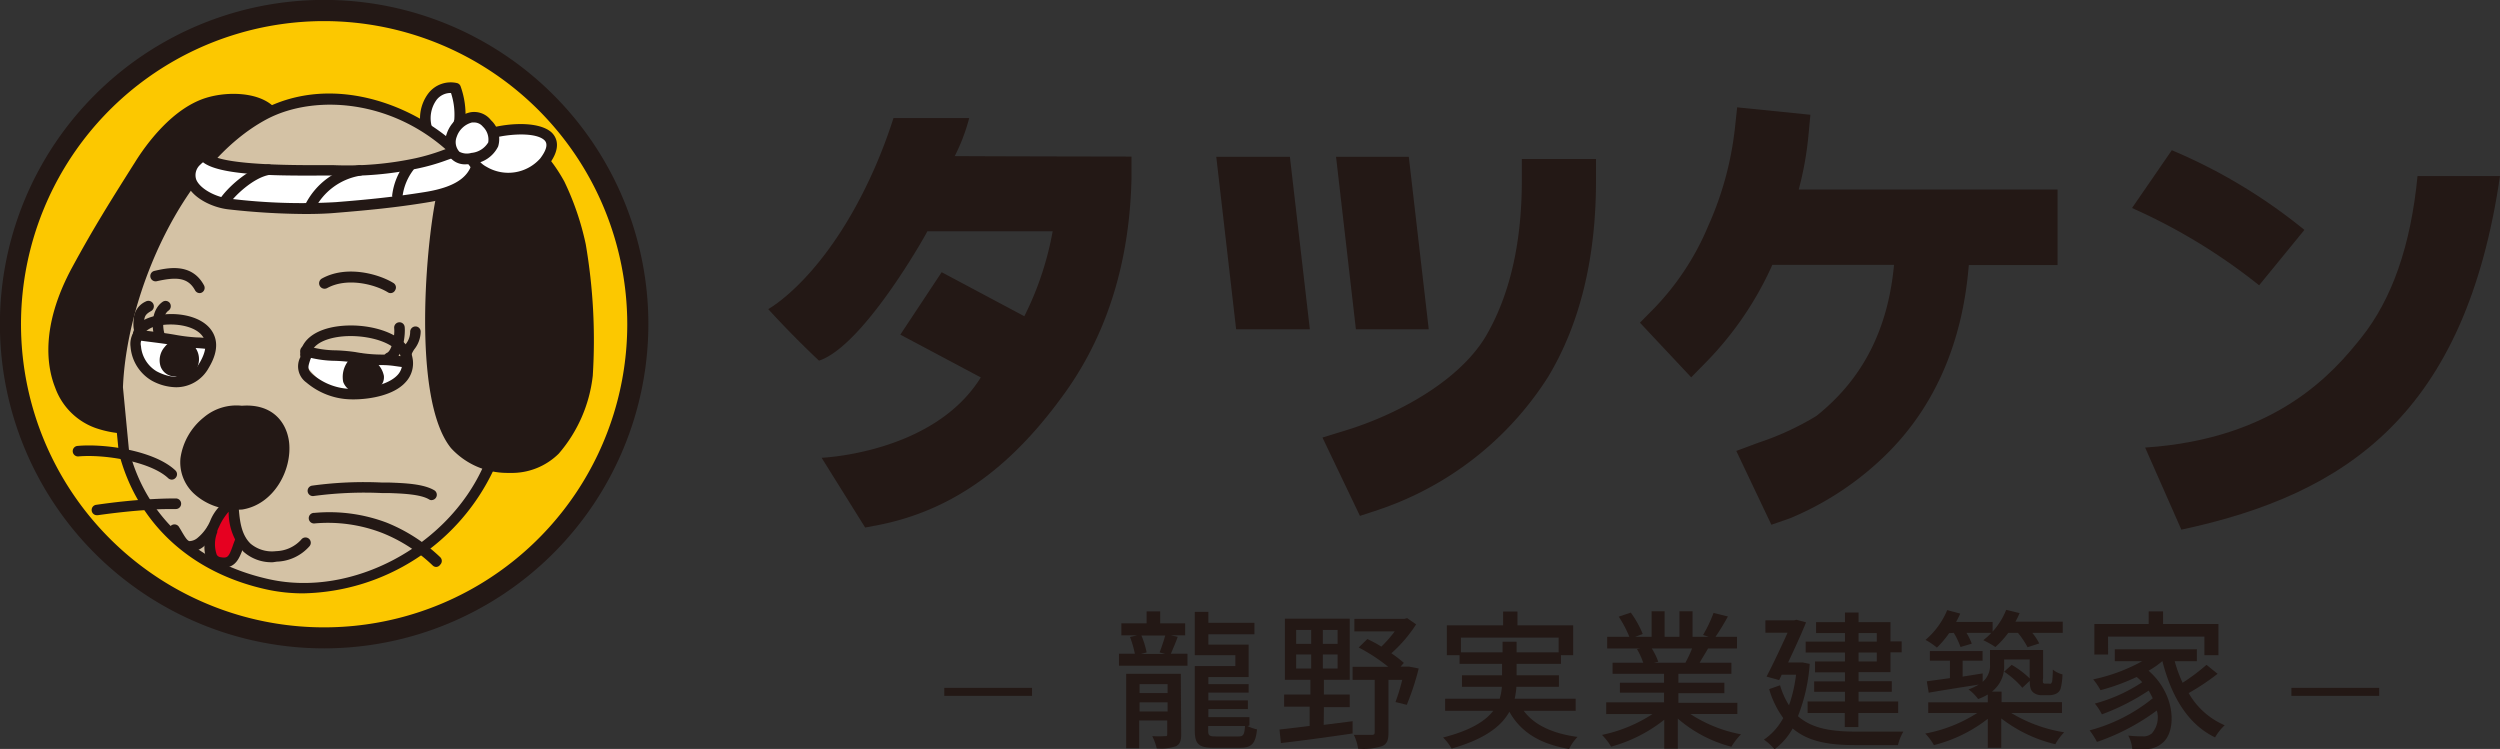
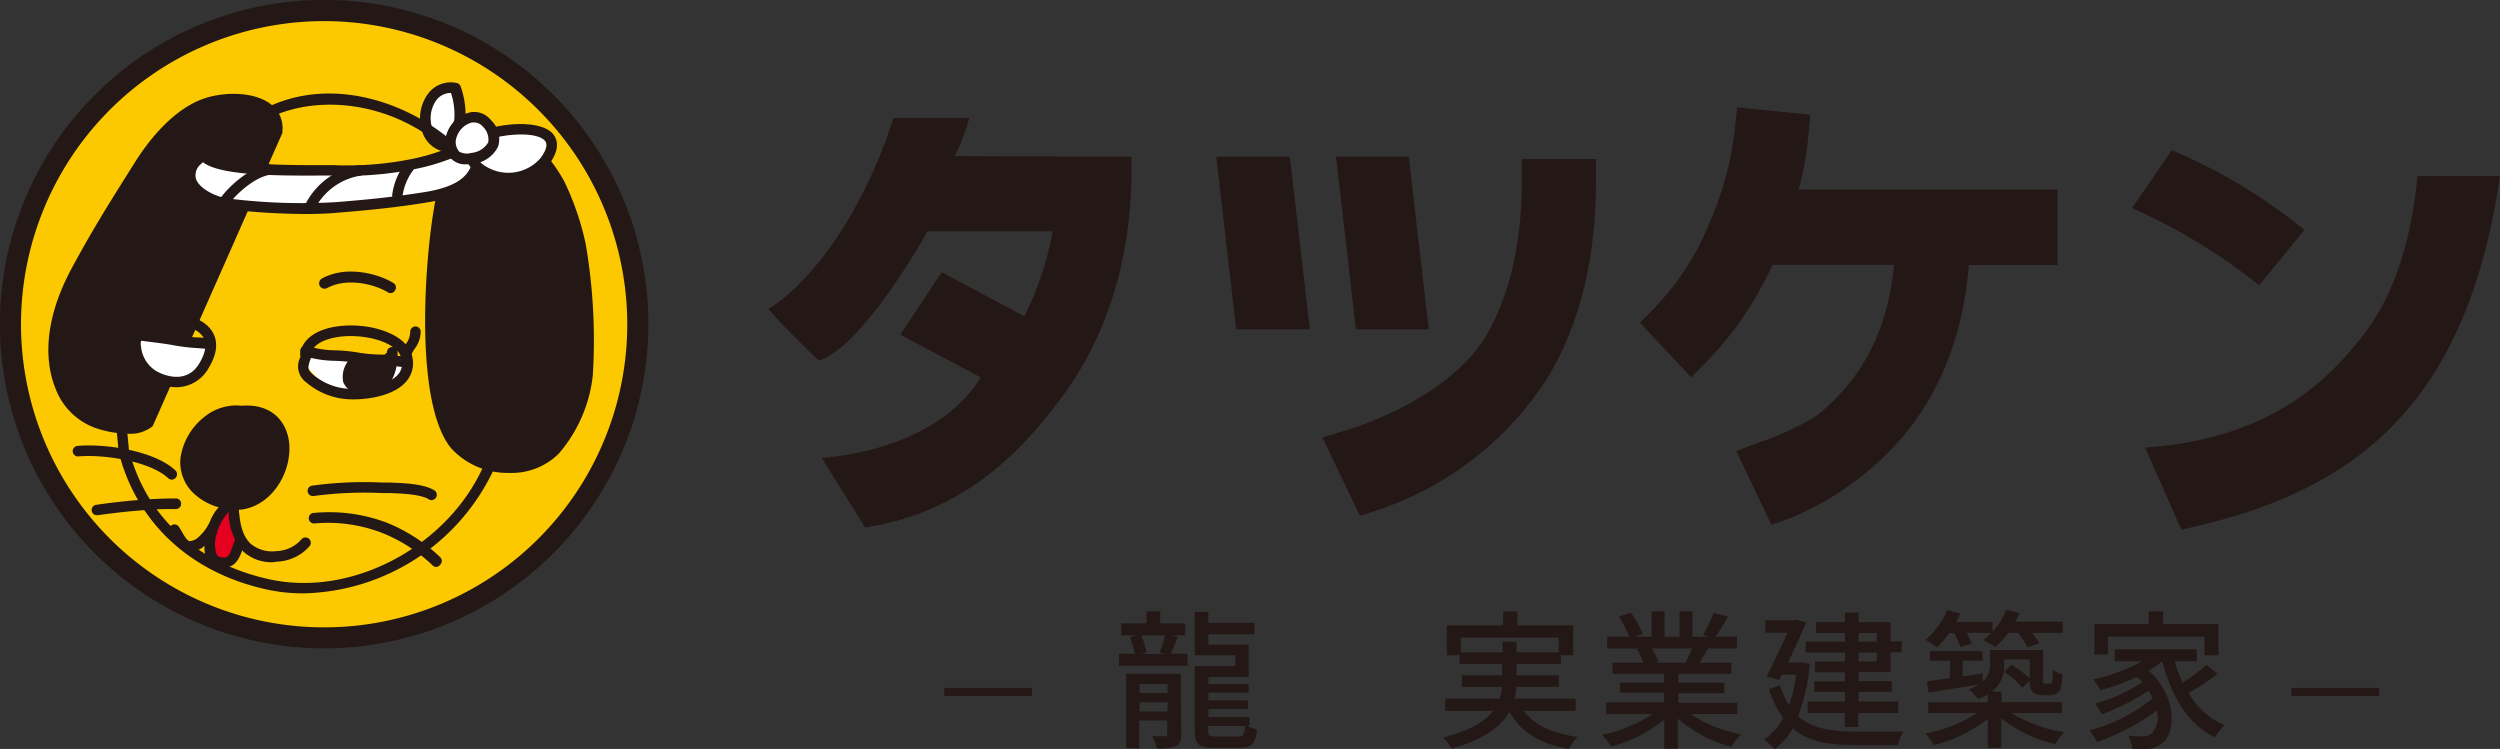
<svg xmlns="http://www.w3.org/2000/svg" viewBox="0 0 259.46 77.73">
  <rect x="0" y="0" width="259.46" height="77.73" fill="#333333" stroke="none" />
  <defs>
    <style>.cls-1{fill:#231815;}.cls-2{fill:#fcc800;}.cls-3{fill:#fff;}.cls-4{fill:#d4c2a5;}.cls-5{fill:#e60020;}</style>
  </defs>
  <g id="レイヤー_2" data-name="レイヤー 2">
    <g id="レイヤー_1-2" data-name="レイヤー 1">
      <path class="cls-1" d="M221.27,21.59l4.13-6a56.38,56.38,0,0,1,13.76,8.27l-4.7,5.75A60.18,60.18,0,0,0,221.27,21.59Z" />
      <path class="cls-1" d="M222.63,46.45c13.61-.9,19.53-7.76,22.42-11.39q4.81-6,5.85-16.79h8.56c-3.59,24.58-15.78,33-33.07,36.7Z" />
      <polygon class="cls-1" points="135.94 34.17 128.29 34.17 126.23 16.27 133.87 16.27 135.94 34.17" />
      <path class="cls-1" d="M141.14,53.54l-3.89-8.13,2.5-.77c5.13-1.58,11.61-5,14.44-9.72,2.49-4.24,3.75-9.68,3.75-16.17V16.5h7.7v2.25c0,8.07-1.68,14.93-5,20.41A33.49,33.49,0,0,1,143,52.93Z" />
      <polygon class="cls-1" points="148.28 34.17 140.72 34.17 138.66 16.27 146.21 16.27 148.28 34.17" />
      <path class="cls-1" d="M183.84,54.46,180.2,46.8l2.31-.86a29.12,29.12,0,0,0,6-2.77c4.78-3.8,7.43-8.94,8.06-15.68H183.94a34.67,34.67,0,0,1-6.78,10l-1.64,1.67-5.32-5.67,1.53-1.55a27.61,27.61,0,0,0,5.56-8.5,33.76,33.76,0,0,0,2.76-10.08l.24-2.22,7.6.77-.21,2.23a34.34,34.34,0,0,1-1,5.53h26.86v7.84h-9.21C203.7,35.41,200.89,42,196,46.93a31.5,31.5,0,0,1-10.2,6.85Z" />
      <path class="cls-1" d="M99.09,16.2a19.82,19.82,0,0,0,1.5-3.95H92.73a53.51,53.51,0,0,1-2,5.29c-5,11.31-11,14.54-11,14.54s2.3,2.56,5.27,5.35C89.51,35.94,95.79,24.89,96.25,24h13a32.36,32.36,0,0,1-2.94,8.82l-8.58-4.57-4.29,6.48,8.35,4.44c-4.87,7.88-16.52,8.34-16.52,8.34l4.52,7.24,1.52-.29c8.81-1.78,14.71-7.36,19.37-13.91,4.29-6.08,6.56-13.5,6.75-22l0-2.3S103.35,16.23,99.09,16.2Z" />
      <path class="cls-1" d="M122.23,66.09c-.23.65-.51,1.27-.71,1.76h1.72v1.24h-7.11V67.85h1.65a11.55,11.55,0,0,0-.5-1.74l.73-.17h-1.63V64.69H119V63.45h1.41v1.24H123v1.25h-1.47Zm.36,10.12c0,.64-.11,1-.54,1.24a5.27,5.27,0,0,1-2,.22,6.43,6.43,0,0,0-.46-1.27,11.54,11.54,0,0,0,1.31,0c.19,0,.24,0,.24-.23v-1.4h-2.91v2.89h-1.35V69.93h5.67ZM118.27,71v.93h2.91V71Zm2.91,2.84v-.95h-2.91v.95Zm-2.72-7.88a8.65,8.65,0,0,1,.54,1.75l-.59.16h2.52l-.58-.16c.19-.5.44-1.23.58-1.75Zm11,9.39a4.67,4.67,0,0,0,1,.35c-.16,1.48-.54,1.91-1.8,1.91H126c-1.56,0-2-.35-2-1.8V69.13h4.21V68h-4.21v-4.5h1.41v1.14h4.78v1.19h-4.78v1.07h4.18v3.37h-4.18V71h4.18v.88h-4.18v.81h4.1v.9h-4.1v.84h4.26v.87Zm-.92,1.08c.5,0,.61-.18.67-1.08h-3.82v.45c0,.54.11.63.81.63Z" />
-       <path class="cls-1" d="M137.38,75.23l3-.38,0,1.27c-2.66.4-5.48.77-7.44,1l-.15-1.41c.85-.09,1.94-.22,3.13-.37v-2h-2.65V72.08H136V70.55h-2.65V64.21h6.73v6.34h-2.68v1.53h2.68v1.31h-2.68Zm-2.86-8.41h1.56V65.38h-1.56Zm0,2.56h1.56V67.92h-1.56Zm4.3-4h-1.53v1.44h1.53Zm0,2.54h-1.53v1.46h1.53Zm8.42,1.46A27.1,27.1,0,0,1,146,73.15l-1.17-.29a21.73,21.73,0,0,0,.7-2.3H144.1v5.5c0,.74-.14,1.16-.67,1.38a6.47,6.47,0,0,1-2.48.26,5,5,0,0,0-.44-1.43c.83,0,1.62,0,1.85,0s.31-.06.31-.27V70.56h-2.29V69.2h3.69a18.18,18.18,0,0,0-3.06-2l.9-.88c.47.23,1,.49,1.45.79a13,13,0,0,0,1.39-1.58h-4.19V64.23h5.19l.29-.08.93.65a14.45,14.45,0,0,1-2.57,3,12.28,12.28,0,0,1,1.3,1l-.34.38H146l.23,0Z" />
      <path class="cls-1" d="M158.14,73.77c1.09,1.48,3,2.36,5.58,2.71a4.9,4.9,0,0,0-.87,1.25c-3-.51-5-1.72-6.2-3.86-.83,1.49-2.54,2.84-6,3.82a5.26,5.26,0,0,0-.88-1.15c2.86-.73,4.39-1.71,5.21-2.77h-5V72.52h5.66a5.51,5.51,0,0,0,.23-1.24h-4.14v-1.2h4.16V68.9h-4.41V68h-1.32V64.9H156V63.47h1.49V64.9h5.78V68H162v.9H157.4v1.18h4.39v1.2h-4.41a8.82,8.82,0,0,1-.18,1.24h6.33v1.25Zm-2.2-6.07V66.6h1.46v1.1h4.36V66.17H151.62V67.7Z" />
      <path class="cls-1" d="M175.43,74.1a14.39,14.39,0,0,0,5.26,2.11,6.76,6.76,0,0,0-1,1.29,13.75,13.75,0,0,1-5.56-2.92V77.7h-1.41v-3a15.35,15.35,0,0,1-5.51,2.79,6.47,6.47,0,0,0-.95-1.22,15.2,15.2,0,0,0,5.24-2.16h-4.8V72.89h6v-1h-4.58V70.86h4.58v-.93h-5.34V68.78h3.18a7.52,7.52,0,0,0-.65-1.42l.38-.06H166.8V66.09h2.3A11.65,11.65,0,0,0,168,64l1.25-.42a10.21,10.21,0,0,1,1.24,2.22l-.79.29h1.71V63.44h1.35v2.65h1.54V63.44h1.36v2.65h1.68l-.59-.19a14.16,14.16,0,0,0,1.09-2.29l1.49.37c-.42.76-.89,1.54-1.29,2.11h2.23V67.3h-3c-.3.53-.61,1-.87,1.48h3.29v1.15h-5.5v.93h4.77v1.08h-4.77v1h6.12V74.1Zm-4-6.8a6.64,6.64,0,0,1,.67,1.38l-.45.1h3.27a12.69,12.69,0,0,0,.69-1.48Z" />
      <path class="cls-1" d="M187.82,68.9a18.35,18.35,0,0,1-1.22,5.43c1.49,1.31,3.53,1.59,6,1.6.76,0,4,0,4.94,0a4.94,4.94,0,0,0-.56,1.4h-4.41c-2.72,0-4.89-.34-6.52-1.73a6.78,6.78,0,0,1-1.88,2.16,6.12,6.12,0,0,0-1.1-1,6.32,6.32,0,0,0,2-2.24,9.71,9.71,0,0,1-1.46-3l1.13-.4a8.35,8.35,0,0,0,.93,2.08,14.81,14.81,0,0,0,.73-3.17h-1.49l-.26.55-1.31-.36c.73-1.4,1.57-3.2,2.18-4.55h-2.3V64.38h3l.22-.06,1,.27c-.48,1.19-1.18,2.71-1.86,4.16h1.26l.23,0Zm3.66-1.18H187.4V66.59h4.08V65.7h-3V64.57h3v-1h1.41v1h3.31v2h1.16v1.13H196.2v2.06h-3.31v.94h3.45V71.8h-3.45v1H197V74h-4.13v1.46h-1.41V74H187.6V72.8h3.88v-1h-3.2V70.72h3.2v-.94h-3.11V68.65h3.11Zm1.41-1.13h1.89V65.7h-1.89Zm1.89,1.13h-1.89v.93h1.89Z" />
      <path class="cls-1" d="M208.74,74a15.23,15.23,0,0,0,5.49,2,5.78,5.78,0,0,0-.92,1.24,14.75,14.75,0,0,1-5.61-2.68v3.05h-1.4V74.6a15,15,0,0,1-5.59,2.73,5.79,5.79,0,0,0-.9-1.2A15.07,15.07,0,0,0,205.2,74h-5.08V72.89h6.18v-.81a6,6,0,0,1-1,.47,4.6,4.6,0,0,0-1-1,6.24,6.24,0,0,0,1.06-.5c-1.85.29-3.76.59-5.19.84l-.2-1.18,2.4-.33V68.57h-2.08v-1h5.47v1h-2.07v1.65l2.08-.33,0,.87a2.17,2.17,0,0,0,.76-1.77V67.46h5.51v2.93a1.19,1.19,0,0,0,0,.48.27.27,0,0,0,.22.08h.33a.63.63,0,0,0,.26,0,.47.47,0,0,0,.14-.31,10.62,10.62,0,0,0,.06-1.15,2.53,2.53,0,0,0,1,.5,6.16,6.16,0,0,1-.19,1.47.87.87,0,0,1-.46.53,1.67,1.67,0,0,1-.76.16h-.73a1.33,1.33,0,0,1-.92-.31c-.25-.24-.34-.5-.34-1.4v-2H208V69a3.32,3.32,0,0,1-1.27,2.78h1v1.09H214V74Zm-6.45-8.29a9.63,9.63,0,0,1-1.27,1.5,7.87,7.87,0,0,0-1.18-.8,8.24,8.24,0,0,0,2.25-3.09l1.35.36c-.12.29-.28.59-.43.87h3.79v1a7.33,7.33,0,0,0,1.41-2.26l1.39.34a7.24,7.24,0,0,1-.43.89h4.91v1.16h-3.16a5.82,5.82,0,0,1,.72,1.1l-1.21.39a9,9,0,0,0-1-1.49h-1a9.66,9.66,0,0,1-1.34,1.47,10.25,10.25,0,0,0-1.26-.71,6,6,0,0,0,.84-.76h-2.58a7.11,7.11,0,0,1,.55,1.12l-1.17.35a7.93,7.93,0,0,0-.7-1.47ZM208.78,69a9.46,9.46,0,0,1,2,1.54l-.89.84A9.12,9.12,0,0,0,208,69.71Z" />
      <path class="cls-1" d="M230.15,69.93a24.36,24.36,0,0,1-3,2,7.86,7.86,0,0,0,3.74,3.34,5.18,5.18,0,0,0-1,1.26c-2.86-1.38-4.54-4.29-5.47-7.92h0a8.83,8.83,0,0,1-1.43,1c2.94,2.57,2.88,6.46,1.37,7.55a2.44,2.44,0,0,1-1.74.57c-.39,0-.85,0-1.33,0a3.49,3.49,0,0,0-.41-1.39,11.63,11.63,0,0,0,1.45.08,1.32,1.32,0,0,0,1-.31,2.51,2.51,0,0,0,.51-2.37A22.75,22.75,0,0,1,217.63,77a8.06,8.06,0,0,0-.76-1.2,17.49,17.49,0,0,0,6.55-3.33c-.13-.27-.27-.53-.42-.8a23.38,23.38,0,0,1-4.86,2.47,5.66,5.66,0,0,0-.73-1.12,16.76,16.76,0,0,0,4.92-2.22,5.06,5.06,0,0,0-.58-.54A22.21,22.21,0,0,1,218,71.63a6.92,6.92,0,0,0-.76-1.12,18.36,18.36,0,0,0,5.09-1.89h-2.85V67.38H228v1.24H225.7a13.55,13.55,0,0,0,.82,2.24A21.44,21.44,0,0,0,229,69Zm-11.36-2h-1.43V64.76H223V63.45h1.49v1.31h5.75V68h-1.46V66.07h-10Z" />
      <rect class="cls-1" x="98" y="71.39" width="9.11" height="0.83" />
      <rect class="cls-1" x="237.81" y="71.39" width="9.11" height="0.83" />
      <path class="cls-2" d="M66.2,33.64A32.56,32.56,0,1,1,33.64,1.09,32.56,32.56,0,0,1,66.2,33.64Z" />
      <path class="cls-1" d="M33.64,67.29A33.65,33.65,0,1,1,67.29,33.64,33.68,33.68,0,0,1,33.64,67.29Zm0-65.1A31.46,31.46,0,1,0,65.1,33.64,31.49,31.49,0,0,0,33.64,2.19Z" />
      <path class="cls-1" d="M28.2,10.89c-1.64-1.34-4.55-1.36-6.55-.81-3.71,1-6.54,5-7.61,6.71-2.56,4.06-4.26,6.74-6.54,10.94C4.1,34,4.93,38.24,5.73,40.24a6.94,6.94,0,0,0,4.16,4.17,10.76,10.76,0,0,0,3.32.6,3.72,3.72,0,0,0,2.56-.72.46.46,0,0,0,.13-.18L29.31,13.79a.58.58,0,0,0,0-.19A3.1,3.1,0,0,0,28.2,10.89Z" />
      <path class="cls-3" d="M46.45,15.23c-3.59-.5-2.77-6.72.84-6.08a8.15,8.15,0,0,1,.47,3.27,14.79,14.79,0,0,1-.65,2.3" />
      <path class="cls-1" d="M46.45,15.78h-.08a3,3,0,0,1-2.51-2,4.31,4.31,0,0,1,.62-4.12,2.93,2.93,0,0,1,2.9-1.05.54.54,0,0,1,.43.37,8.78,8.78,0,0,1,.49,3.49A14.35,14.35,0,0,1,47.61,15a.33.33,0,0,0,0,.1h0a.76.76,0,0,1-.32.4.52.52,0,0,1-.3,0A.56.56,0,0,1,46.45,15.78Zm.34-6.13a1.85,1.85,0,0,0-1.47.7,3.24,3.24,0,0,0-.44,3,2,2,0,0,0,1.64,1.31h0a.65.65,0,0,0,0-.13.61.61,0,0,1,.07-.14,17.67,17.67,0,0,0,.56-2,7.19,7.19,0,0,0-.34-2.73Z" />
-       <path class="cls-4" d="M49.09,17.67,51.32,47c-.2.5-.4,1-.61,1.48-3.56,8.07-13.52,14.15-22.82,12.14-7.35-1.58-13.17-6.39-15-13.9l-.63-6.56c.4-10.05,6.25-23.57,15.23-28.31,6.91-3.65,15.85-.7,20.88,4.88.27.3.52.6.77.9" />
      <path class="cls-1" d="M31.48,61.58a17.6,17.6,0,0,1-3.7-.38c-8-1.72-13.62-6.94-15.47-14.31a.19.19,0,0,1,0-.08l-.63-6.56v-.07a41.5,41.5,0,0,1,4.46-16.37c2.05-4.08,5.64-9.54,11.06-12.4,7.5-4,16.7-.39,21.54,5,.28.31.54.62.79.93a.56.56,0,0,1,.12.3L51.86,47a.45.45,0,0,1,0,.23c-.2.53-.41,1-.62,1.51A22.33,22.33,0,0,1,31.48,61.58ZM13.38,46.67C15.13,53.6,20.47,58.5,28,60.13,36.57,62,46.52,56.67,50.21,48.3c.19-.43.37-.88.55-1.34l-2.2-29.08c-.21-.25-.42-.5-.65-.75-6.12-6.79-15-7.52-20.22-4.76C19,17,13.16,30.38,12.76,40.19Z" />
      <path class="cls-1" d="M60.79,25.34a28.84,28.84,0,0,0-2.22-6.5c-3.51-6.35-7.31-5.31-8.39-4.83l0,0a10.28,10.28,0,0,0-1.84,1.23l-.67.71a7.2,7.2,0,0,0-2.1,3.19c-1.18,3.91-3.08,22.09,1.25,27.38a7.93,7.93,0,0,0,5.78,2.56h.32a6.92,6.92,0,0,0,5.07-2A14.91,14.91,0,0,0,61.52,39,59,59,0,0,0,60.79,25.34Z" />
      <path class="cls-3" d="M21,15.7c-.16,2.44,11.82,1.9,13.6,2A35,35,0,0,0,43.25,17c2-.4,4.3-1.54,6.27-1.69.5,3.55-2.38,4.74-5.38,5.22-3.21.52-6,.79-9.31,1.06a62.9,62.9,0,0,1-11-.36c-2.19-.25-5.46-2.14-3.39-4.46a11,11,0,0,1,1.11-.88" />
      <path class="cls-1" d="M31.72,22.21a74.33,74.33,0,0,1-8-.48C22,21.54,19.91,20.52,19.34,19A2.46,2.46,0,0,1,20,16.37a3.29,3.29,0,0,1,.52-.46,2,2,0,0,1,0-.25.54.54,0,0,1,.93-.35.55.55,0,0,1,.54.83c1.82,1,8.45,1,11,1,.78,0,1.34,0,1.65,0a33.87,33.87,0,0,0,8.49-.72,21.08,21.08,0,0,0,2.65-.77,16.48,16.48,0,0,1,3.67-.93.55.55,0,0,1,.59.47c.68,4.79-4.23,5.58-5.84,5.84-3.15.51-5.91.78-9.34,1.06C34,22.17,32.88,22.21,31.72,22.21ZM21.07,16.84a2.44,2.44,0,0,0-.28.25,1.44,1.44,0,0,0-.43,1.53c.39,1,2.11,1.87,3.48,2a61.32,61.32,0,0,0,11,.36c3.41-.27,6.14-.55,9.26-1.05,3.5-.56,5.06-1.83,5-4.07a18.59,18.59,0,0,0-2.87.81,21,21,0,0,1-2.8.8,35.36,35.36,0,0,1-8.74.75c-.28,0-.86,0-1.59,0C28.11,18.25,22.76,18.16,21.07,16.84Z" />
      <path class="cls-3" d="M48.48,14.92c2.33-1.94,11.44-2.61,8,1.89C53.93,20.19,47,18.17,49,13.69" />
      <path class="cls-1" d="M52.81,19a5.67,5.67,0,0,1-2.88-.75,3.53,3.53,0,0,1-1.87-3,.55.55,0,0,1,.07-.77,4.31,4.31,0,0,1,.33-1,.54.54,0,0,1,.72-.27.52.52,0,0,1,.32.54c2.39-1,6.31-1.32,7.75,0,.48.47,1.09,1.52-.31,3.36A5.13,5.13,0,0,1,52.81,19Zm-3.66-3.93a2.5,2.5,0,0,0,1.34,2.24,4.43,4.43,0,0,0,5.58-.87c.67-.89.82-1.53.42-1.9C55.33,13.47,50.94,14,49.15,15.11Z" />
      <path class="cls-1" d="M23.24,21.56a.51.51,0,0,1-.29-.08.54.54,0,0,1-.18-.75c.7-1.12,3-3.31,5-3.66a.54.54,0,0,1,.63.45.53.53,0,0,1-.44.63c-1.68.29-3.71,2.24-4.28,3.16A.54.54,0,0,1,23.24,21.56Z" />
      <path class="cls-1" d="M32.17,22a.5.5,0,0,1-.28-.08.54.54,0,0,1-.18-.75,7.54,7.54,0,0,1,5.42-4,.55.55,0,1,1,.22,1.07,6.5,6.5,0,0,0-4.71,3.5A.54.54,0,0,1,32.17,22Z" />
      <path class="cls-1" d="M20.73,30.42a.55.55,0,0,1-.48-.28c-.75-1.39-2-1.4-4-.95A.55.55,0,0,1,16,28.12c1.35-.31,3.88-.9,5.17,1.49a.55.55,0,0,1-.22.75A.58.58,0,0,1,20.73,30.42Z" />
      <path class="cls-1" d="M40.55,30.42a.51.51,0,0,1-.29-.08c-1.4-.86-4.28-1.56-6.31-.44a.55.55,0,0,1-.53-1c2.56-1.41,5.9-.46,7.41.47a.54.54,0,0,1,.18.75A.53.53,0,0,1,40.55,30.42Z" />
      <path class="cls-1" d="M17.84,49.78a.55.55,0,0,1-.38-.15c-1.86-1.75-6.68-2.5-9.32-2.26a.55.55,0,0,1-.59-.5.54.54,0,0,1,.5-.59c2.84-.26,8,.49,10.16,2.55a.55.55,0,0,1,0,.78A.54.54,0,0,1,17.84,49.78Z" />
      <path class="cls-1" d="M44.81,51.91a.5.5,0,0,1-.28-.08c-.89-.54-2.79-.61-4.18-.66l-.74,0a39.37,39.37,0,0,0-7.07.31.54.54,0,1,1-.14-1.08,39.66,39.66,0,0,1,7.26-.32l.73,0c1.6.06,3.58.13,4.71.82a.55.55,0,0,1-.29,1Z" />
      <path class="cls-1" d="M10.11,53.47A.54.54,0,0,1,10,52.39c2-.29,3.79-.47,5.46-.57,1-.06,1.9-.09,2.79-.09a.55.55,0,0,1,0,1.1c-.87,0-1.79,0-2.73.08-1.64.1-3.4.28-5.37.56Z" />
      <path class="cls-1" d="M45.28,58.84a.53.53,0,0,1-.37-.15,16.33,16.33,0,0,0-5.22-3.37,15.61,15.61,0,0,0-7-1,.55.55,0,1,1-.06-1.09,16.83,16.83,0,0,1,7.47,1,17.53,17.53,0,0,1,5.59,3.6.54.54,0,0,1,0,.77A.53.53,0,0,1,45.28,58.84Z" />
      <path class="cls-3" d="M14.1,35c.78-.07,2.52.37,3.68.43,1.41.08,2.86,0,4.27.11-.33,3.08-2.42,4-4.82,4.07-1.77,0-3.32-2.82-3.13-4.61" />
      <path class="cls-3" d="M31.83,36.75a35.67,35.67,0,0,1,5.41.54,37.46,37.46,0,0,1,5.14.54c-.65,1.6-4.21,3.34-5.8,3.32-2.45,0-3.5-1.86-5-3.35" />
      <path class="cls-1" d="M18.27,40.19a5.42,5.42,0,0,1-2.51-.68A4.48,4.48,0,0,1,13.55,36a2.34,2.34,0,0,1,.25-1.4c.14-.81.89-1.44,2.13-1.77,2-.54,4.77-.18,5.94,1.35.56.74,1,2-.21,4A3.85,3.85,0,0,1,18.27,40.19ZM15,34.52a.55.55,0,0,1-.2.56,1,1,0,0,0-.17.83,3.37,3.37,0,0,0,1.63,2.63c1.45.77,3.38,1,4.45-.87.7-1.19.8-2.14.28-2.82-.85-1.12-3.16-1.4-4.79-1A2.43,2.43,0,0,0,15,34.52Z" />
      <path class="cls-1" d="M21.79,36.25h-.08c-.47-.07-.91-.1-1.37-.13A19.63,19.63,0,0,1,18,35.83c-.7-.13-1.43-.22-2.13-.31s-1.15-.14-1.64-.23a.55.55,0,0,1-.44-.63.56.56,0,0,1,.64-.45c.45.09,1,.15,1.57.22s1.47.19,2.2.32a18.38,18.38,0,0,0,2.22.27c.49,0,.95.06,1.46.14a.55.55,0,0,1,.45.63A.54.54,0,0,1,21.79,36.25Z" />
-       <path class="cls-1" d="M20.32,36.15a1.74,1.74,0,0,0-1.6-.93A2,2,0,0,0,17.1,36a2.1,2.1,0,0,0-.42,2.07,1.59,1.59,0,0,0,1.4,1,1.18,1.18,0,0,1,.39.1,1.35,1.35,0,0,0,.53.12,1.62,1.62,0,0,0,1.13-.64A2.07,2.07,0,0,0,20.32,36.15Z" />
      <path class="cls-1" d="M36.66,41.45a8.9,8.9,0,0,1-.94-.05,7.38,7.38,0,0,1-3.92-1.7,2.06,2.06,0,0,1-.63-2.63l0-.12a.61.61,0,0,1,0-.3c.27-1.72,2.21-2.82,5.08-2.87s6.13,1.08,6.55,3.31a2.86,2.86,0,0,1-.72,2.59C40.89,41,38.46,41.45,36.66,41.45Zm-4.33-4.93a.52.52,0,0,1,0,.37c0,.19-.1.35-.15.51-.23.72-.3.94.31,1.48a6.29,6.29,0,0,0,3.33,1.44c1.57.18,4.33-.21,5.43-1.39a1.79,1.79,0,0,0,.45-1.64c-.3-1.56-3-2.45-5.47-2.41C34.68,34.9,32.78,35.35,32.33,36.52Z" />
      <path class="cls-1" d="M42.11,38.11h0c-.37,0-.76-.07-1.13-.12a9.47,9.47,0,0,0-1.24-.1,15.45,15.45,0,0,1-3-.27,18.69,18.69,0,0,0-1.89-.17,11.63,11.63,0,0,1-3.33-.51.55.55,0,0,1-.33-.7.56.56,0,0,1,.7-.33,10.57,10.57,0,0,0,3,.45,18.43,18.43,0,0,1,2,.18,15.25,15.25,0,0,0,2.76.26,9.79,9.79,0,0,1,1.42.1c.35.05.72.09,1.07.11a.55.55,0,0,1,.51.58A.55.55,0,0,1,42.11,38.11Z" />
      <path class="cls-1" d="M39.84,39a2.47,2.47,0,0,0-2-1.94.42.42,0,0,0-.06-.14.54.54,0,0,0-.74-.2,2.69,2.69,0,0,0-1.42,2.92,1.78,1.78,0,0,0,1.87,1.14,3,3,0,0,0,.41,0C39.46,40.57,39.92,39.72,39.84,39Z" />
      <path class="cls-5" d="M23.17,53.19c.09,0,.69-.81.77-.6-.77.6-1.67,2.18-2.42,2.46.21,1.06.2,1.65.47,2.73,1.13.6,2.51.71,3-.66.31-.92-.53-3.56-1-4.53" />
      <path class="cls-1" d="M23.2,58.91a3,3,0,0,1-.49,0,1.66,1.66,0,0,1-1.14-.73c-.57-.86-.34-2.16-.09-3.2l0-.13a.56.56,0,0,1,.66-.42.55.55,0,0,1,.41.65l0,.16a3.31,3.31,0,0,0-.05,2.34.54.54,0,0,0,.41.25c.72.13.84-.05,1.23-1.13a9.19,9.19,0,0,1,.34-.88.55.55,0,0,1,1,.45,8,8,0,0,0-.31.79C24.85,57.87,24.48,58.91,23.2,58.91Z" />
      <path class="cls-1" d="M30,45.87c-.25-2-1.68-4-4.9-3.76h0a5.24,5.24,0,0,0-3.94,1.2,6.61,6.61,0,0,0-2.43,4.23,4.43,4.43,0,0,0,1.4,3.69,6.29,6.29,0,0,0,4.24,1.65,4.9,4.9,0,0,0,.77,0C28.42,52.36,30.34,48.78,30,45.87Z" />
      <path class="cls-1" d="M28.33,58.35a4.36,4.36,0,0,1-3.07-1.1,6.16,6.16,0,0,1-1.53-4.14,6.25,6.25,0,0,0-.95,1.46,5.58,5.58,0,0,1-1.62,2.13,2.21,2.21,0,0,1-1.73.53c-.71-.16-1.1-.81-1.47-1.45-.09-.15-.18-.31-.28-.46a.55.55,0,1,1,.92-.59c.11.17.21.34.3.5.27.45.52.88.76.93a1.37,1.37,0,0,0,.87-.36,4.62,4.62,0,0,0,1.29-1.75A4.67,4.67,0,0,1,24,51.64a.51.51,0,0,1,.49,0,.53.53,0,0,1,.26.42l0,.3c.11,1.5.22,3.06,1.25,4.06a3.46,3.46,0,0,0,2.65.78,3.66,3.66,0,0,0,2.6-1.18.55.55,0,1,1,.87.67,4.72,4.72,0,0,1-3.39,1.6Z" />
      <path class="cls-1" d="M41.24,20.82a.54.54,0,0,1-.54-.55,6.78,6.78,0,0,1,1.37-3.34.55.55,0,0,1,.83.71,5.73,5.73,0,0,0-1.11,2.63.55.55,0,0,1-.54.55Z" />
      <path class="cls-1" d="M14.81,35.13a.52.52,0,0,1-.21,0c-.88-.35-.77-1.51-.72-2.06a2.12,2.12,0,0,1,1.25-1.78.55.55,0,1,1,.54,1c-.5.28-.66.5-.7.93-.07.71,0,.91,0,1a.55.55,0,0,1,.3.71A.55.55,0,0,1,14.81,35.13Z" />
      <path class="cls-1" d="M16.53,35.3a.53.53,0,0,1-.52-.41c-.33-1.2-.2-2.82.86-3.56a.54.54,0,0,1,.76.13.57.57,0,0,1-.13.77c-.6.41-.67,1.53-.44,2.37a.55.55,0,0,1-.38.68Z" />
      <path class="cls-1" d="M42.05,37.67H42a.56.56,0,0,1-.45-.64,4,4,0,0,1,.58-1.34,2.06,2.06,0,0,0,.44-1.23.56.56,0,0,1,.52-.58.54.54,0,0,1,.57.52A3,3,0,0,1,43,36.25a2.89,2.89,0,0,0-.44,1A.55.55,0,0,1,42.05,37.67Z" />
-       <path class="cls-1" d="M40.38,37.67a.54.54,0,0,1-.51-.33.56.56,0,0,1,.29-.72c.47-.19.84-1.68.75-2.57a.55.55,0,0,1,.49-.6.54.54,0,0,1,.6.49c.08.76-.12,3.14-1.41,3.69A.52.52,0,0,1,40.38,37.67Z" />
+       <path class="cls-1" d="M40.38,37.67a.54.54,0,0,1-.51-.33.56.56,0,0,1,.29-.72a.55.55,0,0,1,.49-.6.54.54,0,0,1,.6.49c.08.76-.12,3.14-1.41,3.69A.52.52,0,0,1,40.38,37.67Z" />
      <path class="cls-3" d="M47.27,16.13c-1.8-2,1.52-5.4,3.27-3.3,2.6,3.13-2.4,4.36-3.27,3.3" />
      <path class="cls-1" d="M48.41,17.05a2,2,0,0,1-1.56-.56,2.6,2.6,0,0,1-.48-2.63,3.36,3.36,0,0,1,2.42-2.2,2.21,2.21,0,0,1,2.17.82,2.67,2.67,0,0,1,.74,2.72A3.26,3.26,0,0,1,49.11,17,4.41,4.41,0,0,1,48.41,17.05Zm.8-4.34-.22,0a2.28,2.28,0,0,0-1.59,1.49,1.48,1.48,0,0,0,.28,1.55v0a1.67,1.67,0,0,0,1.24.12,2.27,2.27,0,0,0,1.75-1.09,1.85,1.85,0,0,0-.56-1.64A1.16,1.16,0,0,0,49.21,12.71Z" />
    </g>
  </g>
</svg>